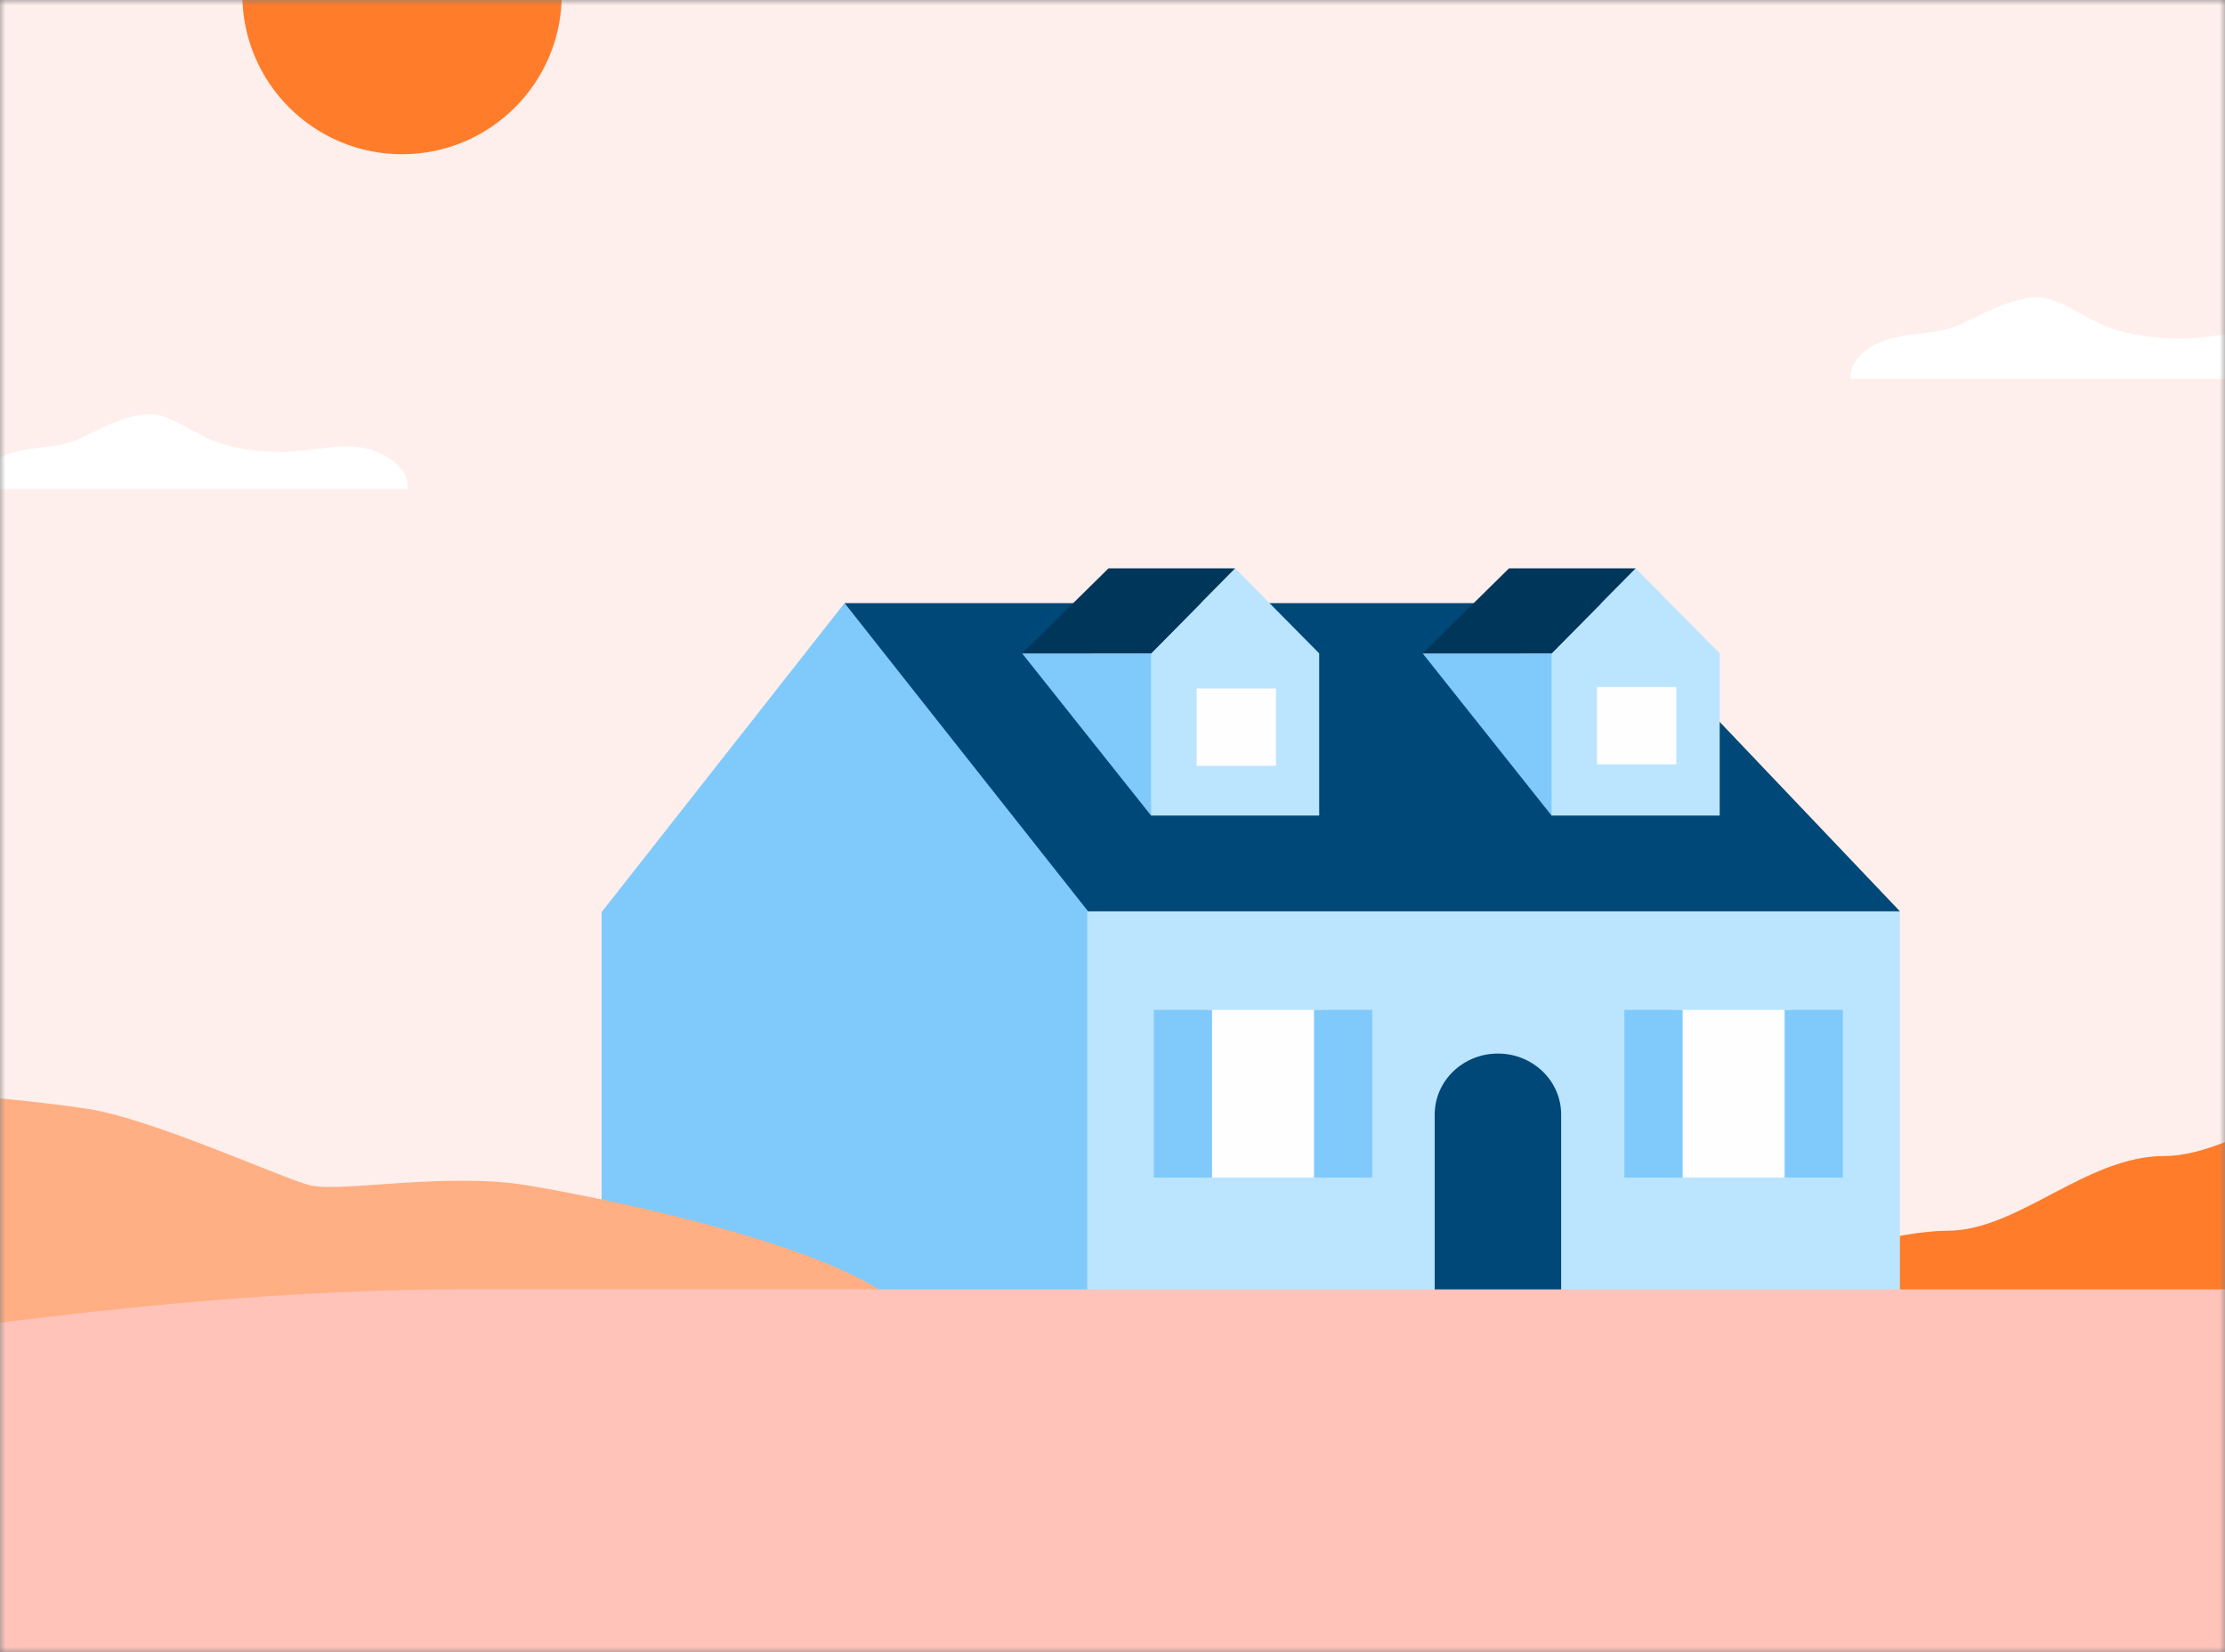
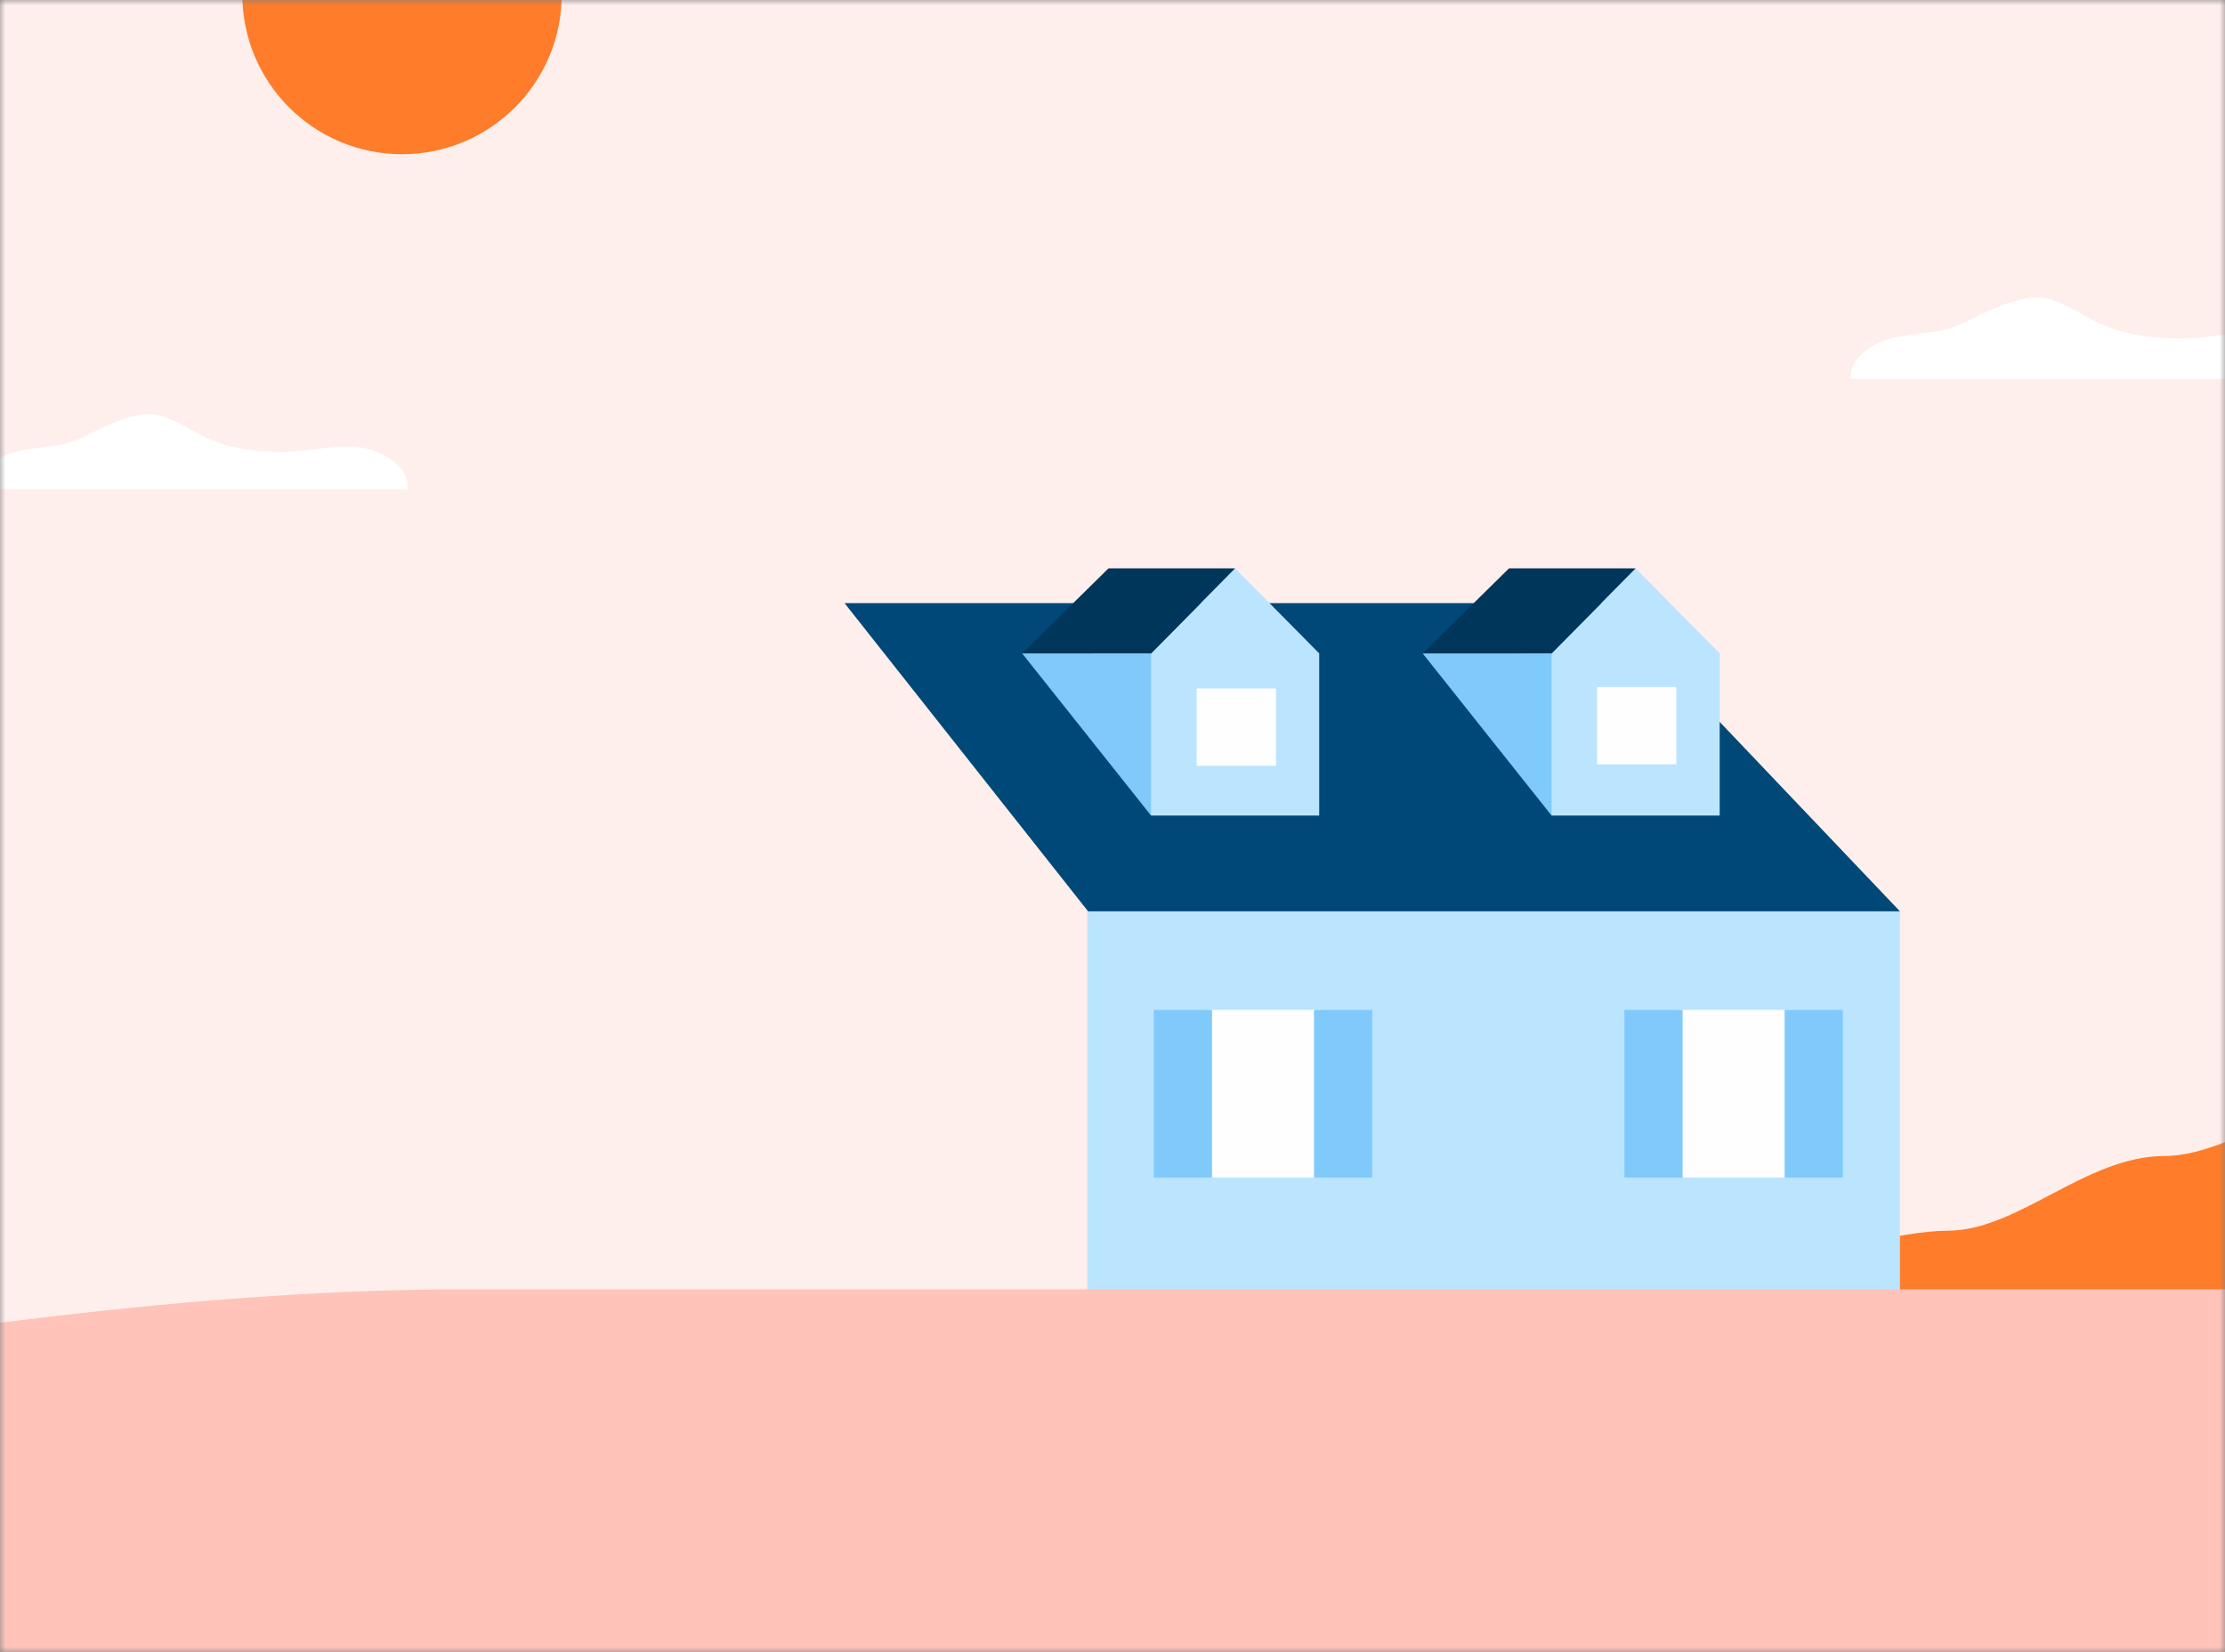
<svg xmlns="http://www.w3.org/2000/svg" xmlns:xlink="http://www.w3.org/1999/xlink" width="202px" height="150px" viewBox="0 0 202 150" version="1.1">
  <rect x="0" y="0" width="202" height="150" fill="#808080" stroke="none" />
  <title>04_shop-home-loans</title>
  <desc>Created with Sketch.</desc>
  <defs>
    <rect id="path-1" x="0" y="0" width="202" height="150" />
  </defs>
  <g id="04_shop-home-loans" stroke="none" stroke-width="1" fill="none" fill-rule="evenodd">
    <g id="Group">
      <mask id="mask-2" fill="white">
        <use xlink:href="#path-1" />
      </mask>
      <g id="Mask" />
      <g mask="url(#mask-2)">
        <g transform="translate(-49, -15)">
          <polygon id="Rectangle" fill="#FFEFEC" points="49 15 251 15 251 165 49 165" />
          <path d="M259.386,49.389 C259.635,47.411 257.513,45.984 255.432,45.422 C252.95,44.753 249.877,45.713 247.251,45.732 C244.839,45.75 242.299,45.474 240.117,44.587 C238.3,43.849 236.832,42.635 234.875,42.115 C232.724,41.543 229.424,43.25 227.637,44.146 C225.04,45.449 223.754,45.014 220.88,45.679 C218.809,46.158 216.929,47.535 217.002,49.392 C230.814,49.392 244.626,49.391 258.439,49.392 L259.386,49.392 C259.386,49.391 259.386,49.39 259.386,49.389" id="Fill-1" fill="#FFFFFF" />
          <path d="M85.982,59.389 C86.211,57.57 84.259,56.257 82.345,55.741 C80.062,55.125 77.237,56.009 74.821,56.026 C72.603,56.042 70.267,55.788 68.26,54.973 C66.589,54.294 65.239,53.178 63.439,52.699 C61.461,52.173 58.426,53.744 56.783,54.568 C54.394,55.766 53.211,55.366 50.568,55.977 C48.664,56.418 46.935,57.684 47.002,59.392 C59.705,59.392 72.407,59.392 85.11,59.392 L85.981,59.392 C85.981,59.391 85.981,59.39 85.982,59.389" id="Fill-1" fill="#FFFFFF" />
          <path d="M200.912,133.116 C213.229,128.854 221.528,126.723 225.811,126.723 C232.234,126.723 238.367,119.938 245.517,119.938 C252.666,119.938 261.533,111.145 266.999,115.541 C270.643,118.472 270.643,126.586 266.999,139.884 L200.912,133.116 Z" id="Path-3" fill="#FF7C2A" />
          <g id="House" stroke-width="1" fill="none" transform="translate(103.618, 66)">
-             <polygon id="Fill-1" fill="#7FCAFB" points="0 31.801 0 66.321 44.421 66.321 44.421 31.801 22.053 3.749" />
            <polygon id="Fill-4" fill="#BBE4FF" points="44.089 66.305 117.871 66.305 117.871 31.728 44.089 31.728" />
            <polygon id="Fill-5" fill="#004878" points="22.053 3.749 44.165 31.728 117.871 31.728 91.245 3.749" />
            <polygon id="Fill-6" fill="#BBE4FF" points="57.515 0.592 49.883 8.315 44.562 8.315 49.883 23.034 65.148 23.034 65.148 8.315" />
            <polygon id="Fill-7" fill="#7FCAFB" points="49.883 23.034 38.18 8.315 49.883 8.315" />
            <polygon id="Fill-8" fill="#FEFEFE" points="54.024 18.517 61.224 18.517 61.224 11.499 54.024 11.499" />
            <polygon id="Fill-9" fill="#00365A" points="46.02 0.592 38.179 8.315 49.884 8.315 57.515 0.592" />
            <path d="M93.877,0.592 L86.245,8.315 C83.471,8.217 82.084,8.402 82.084,8.872 C82.084,9.341 83.471,14.062 86.245,23.034 L101.508,23.034 L101.508,8.315 L93.877,0.592 Z" id="Fill-10" fill="#BBE4FF" />
            <polygon id="Fill-11" fill="#7FCAFB" points="86.245 23.034 74.541 8.315 86.245 8.315" />
            <polygon id="Fill-8" fill="#FEFEFE" points="90.368 18.385 97.568 18.385 97.568 11.367 90.368 11.367" />
            <polygon id="Fill-13" fill="#00365A" points="82.381 0.592 74.541 8.315 86.245 8.315 93.877 0.592" />
-             <path d="M87.115,66.224 L75.634,66.224 L75.634,50.176 C75.634,47.118 78.204,44.64 81.374,44.64 C84.544,44.64 87.115,47.118 87.115,50.176 L87.115,66.224 Z" id="Fill-14" fill="#004878" />
            <polygon id="Fill-16" fill="#FEFEFE" points="54.996 55.896 65.322 55.896 65.322 40.677 54.996 40.677" />
            <polygon id="Fill-18" fill="#7FCAFB" points="50.131 55.896 55.417 55.896 55.417 40.677 50.131 40.677" />
            <polygon id="Fill-19" fill="#7FCAFB" points="64.676 55.896 69.962 55.896 69.962 40.677 64.676 40.677" />
            <polygon id="Fill-20" fill="#FEFEFE" points="97.721 55.896 108.046 55.896 108.046 40.677 97.721 40.677" />
            <polygon id="Fill-21" fill="#7FCAFB" points="92.856 55.896 98.142 55.896 98.142 40.677 92.856 40.677" />
            <polygon id="Fill-22" fill="#7FCAFB" points="107.4 55.896 112.687 55.896 112.687 40.677 107.4 40.677" />
          </g>
-           <path d="M130.69,133.532 C125.497,128.448 106.267,124.185 96.938,122.612 C89.61,121.377 80.016,123.258 77.201,122.612 C74.852,122.074 62.833,116.535 56.881,115.647 C38.505,112.909 15.633,114 6.823,114 C0.637,114 -5.934,133.289 9.561,147.361 C12.218,149.773 20.662,149.773 34.893,147.361 L82.625,144.833 C118.131,140.688 134.153,136.922 130.69,133.532 Z" id="Path-43" fill="#FFAF83" />
          <path d="M5.232,142.211 C40.382,135.435 68.898,132.047 90.779,132.047 C112.661,132.047 138.264,132.047 167.589,132.047 L258.12,132.047 C278.369,177.602 283.579,202.687 273.748,207.299 C263.918,211.911 230.407,213.433 173.217,211.863 L9.514,207.299 L5.232,142.211 Z" id="Path-41" fill="#FFC3BA" />
          <circle id="Oval-6" fill="#FF7C2A" cx="85.5" cy="14.5" r="14.5" />
        </g>
      </g>
    </g>
  </g>
</svg>